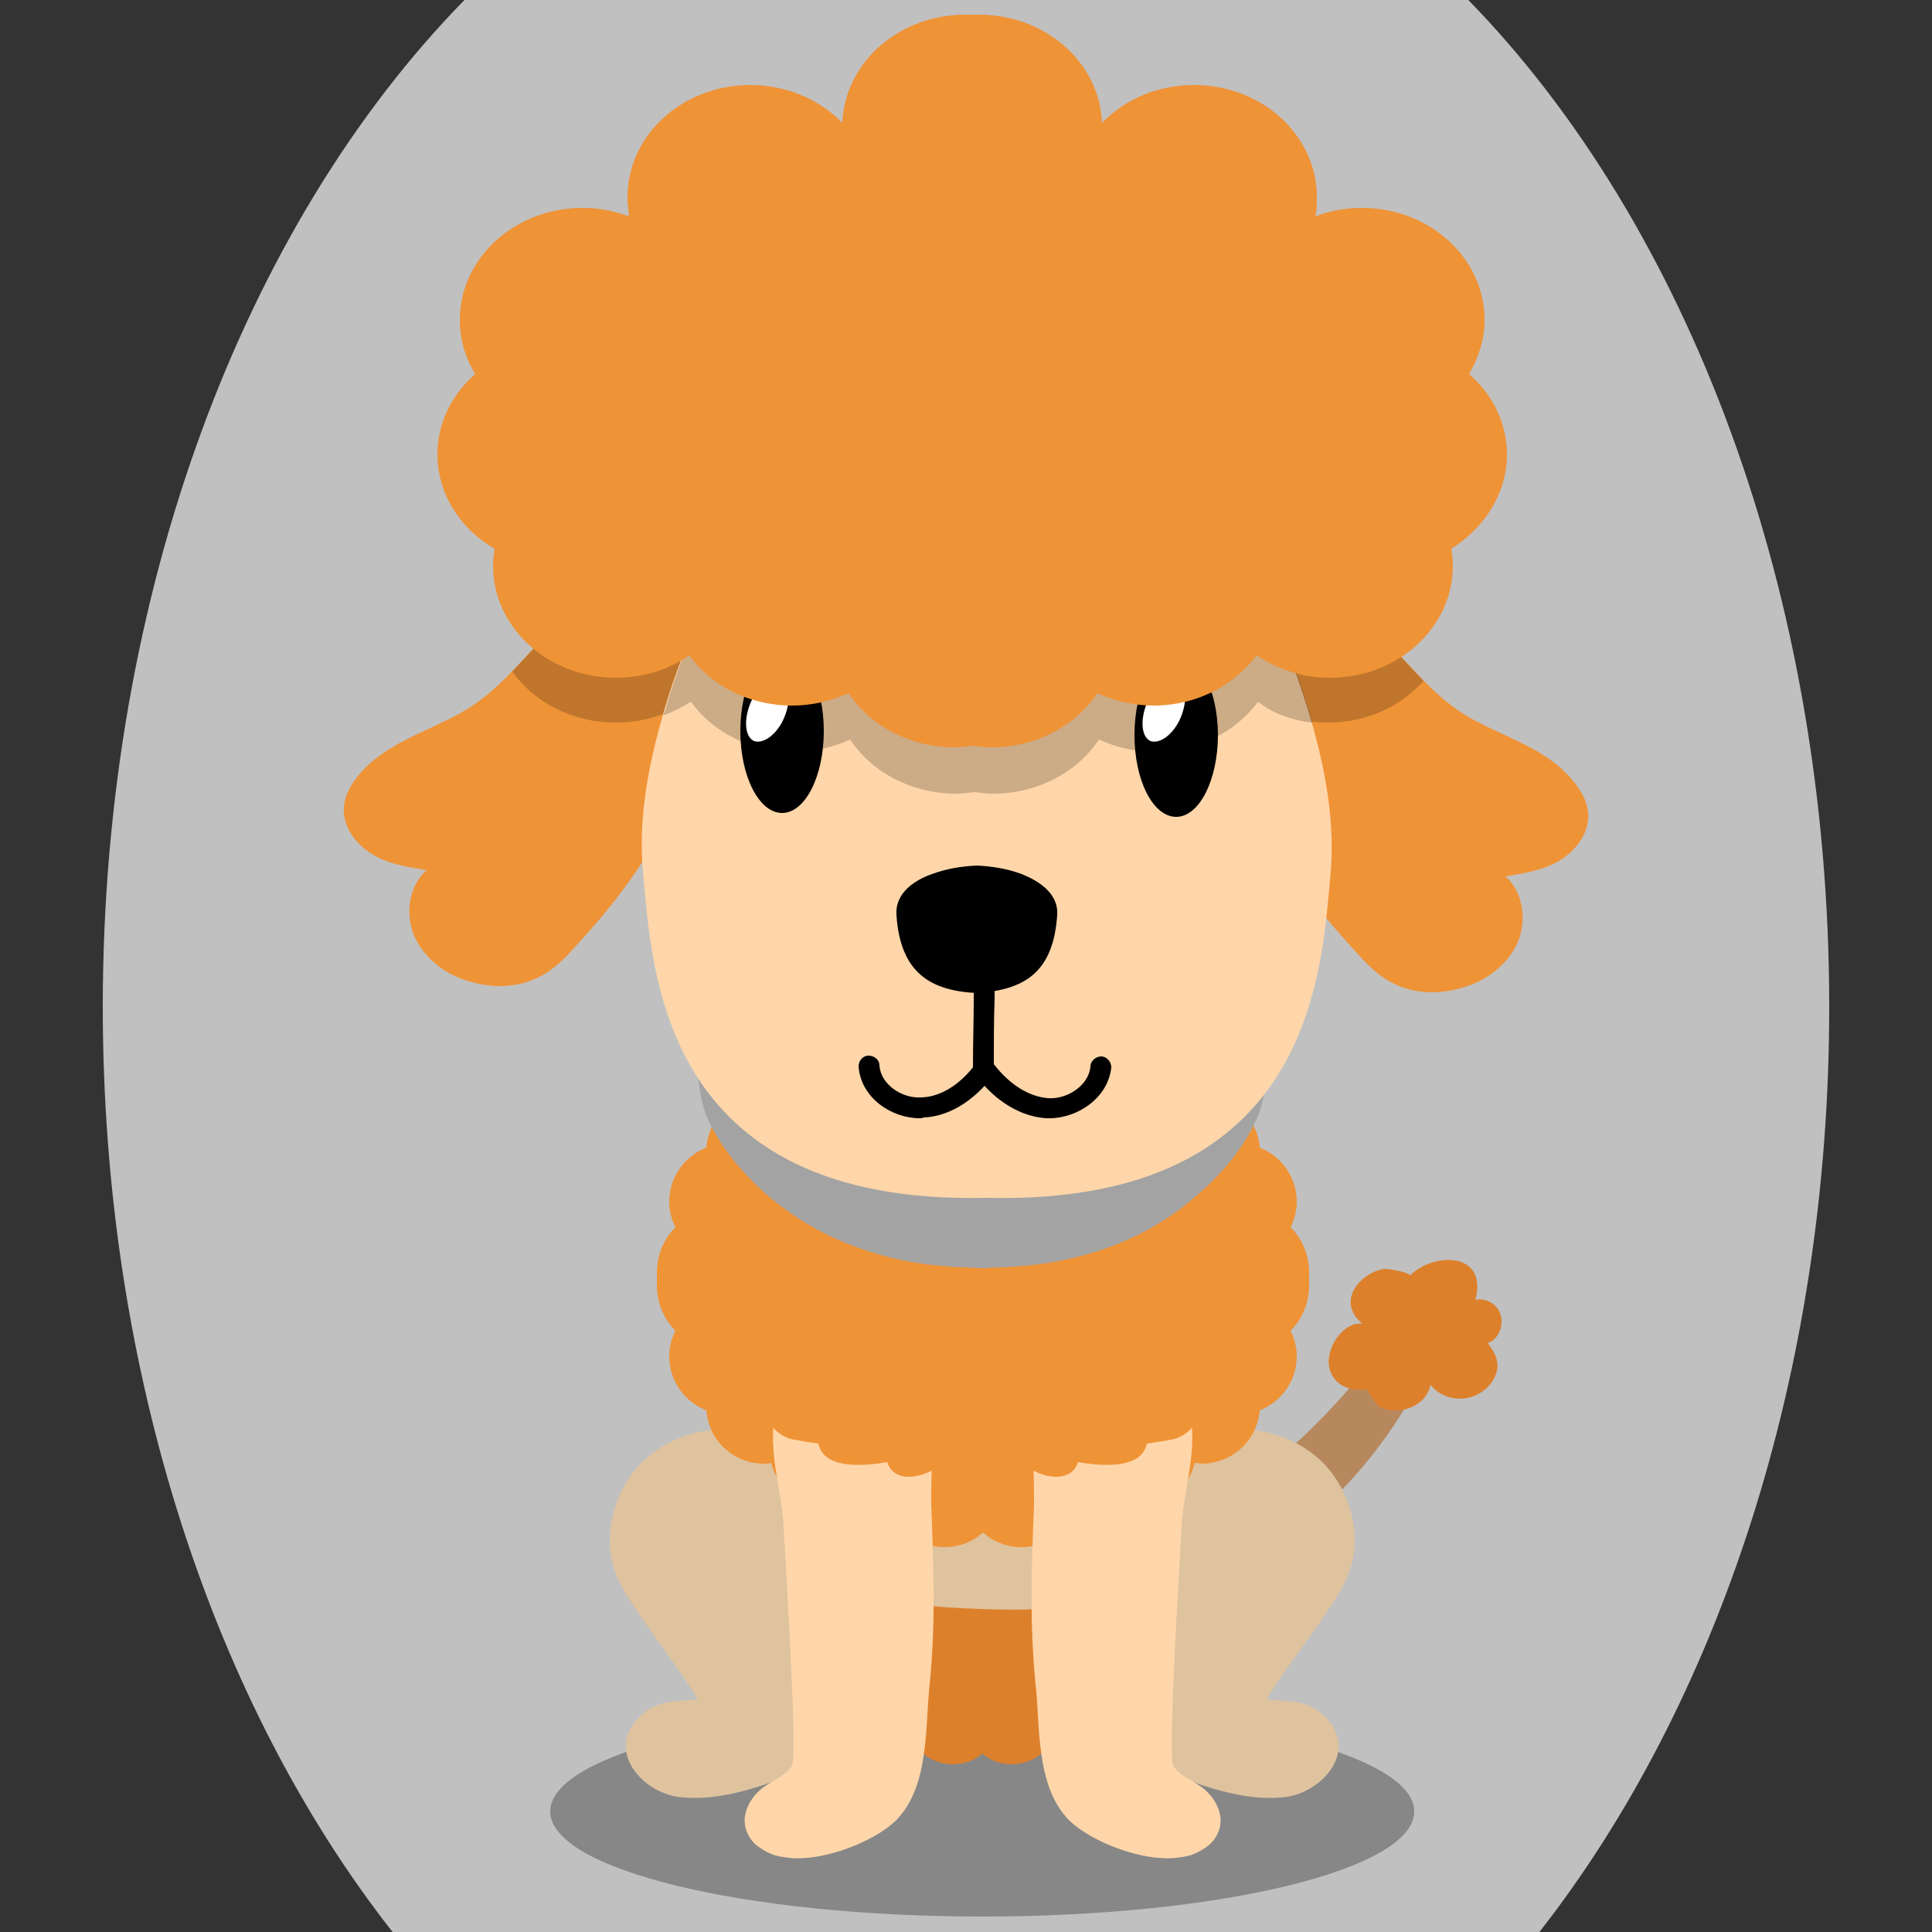
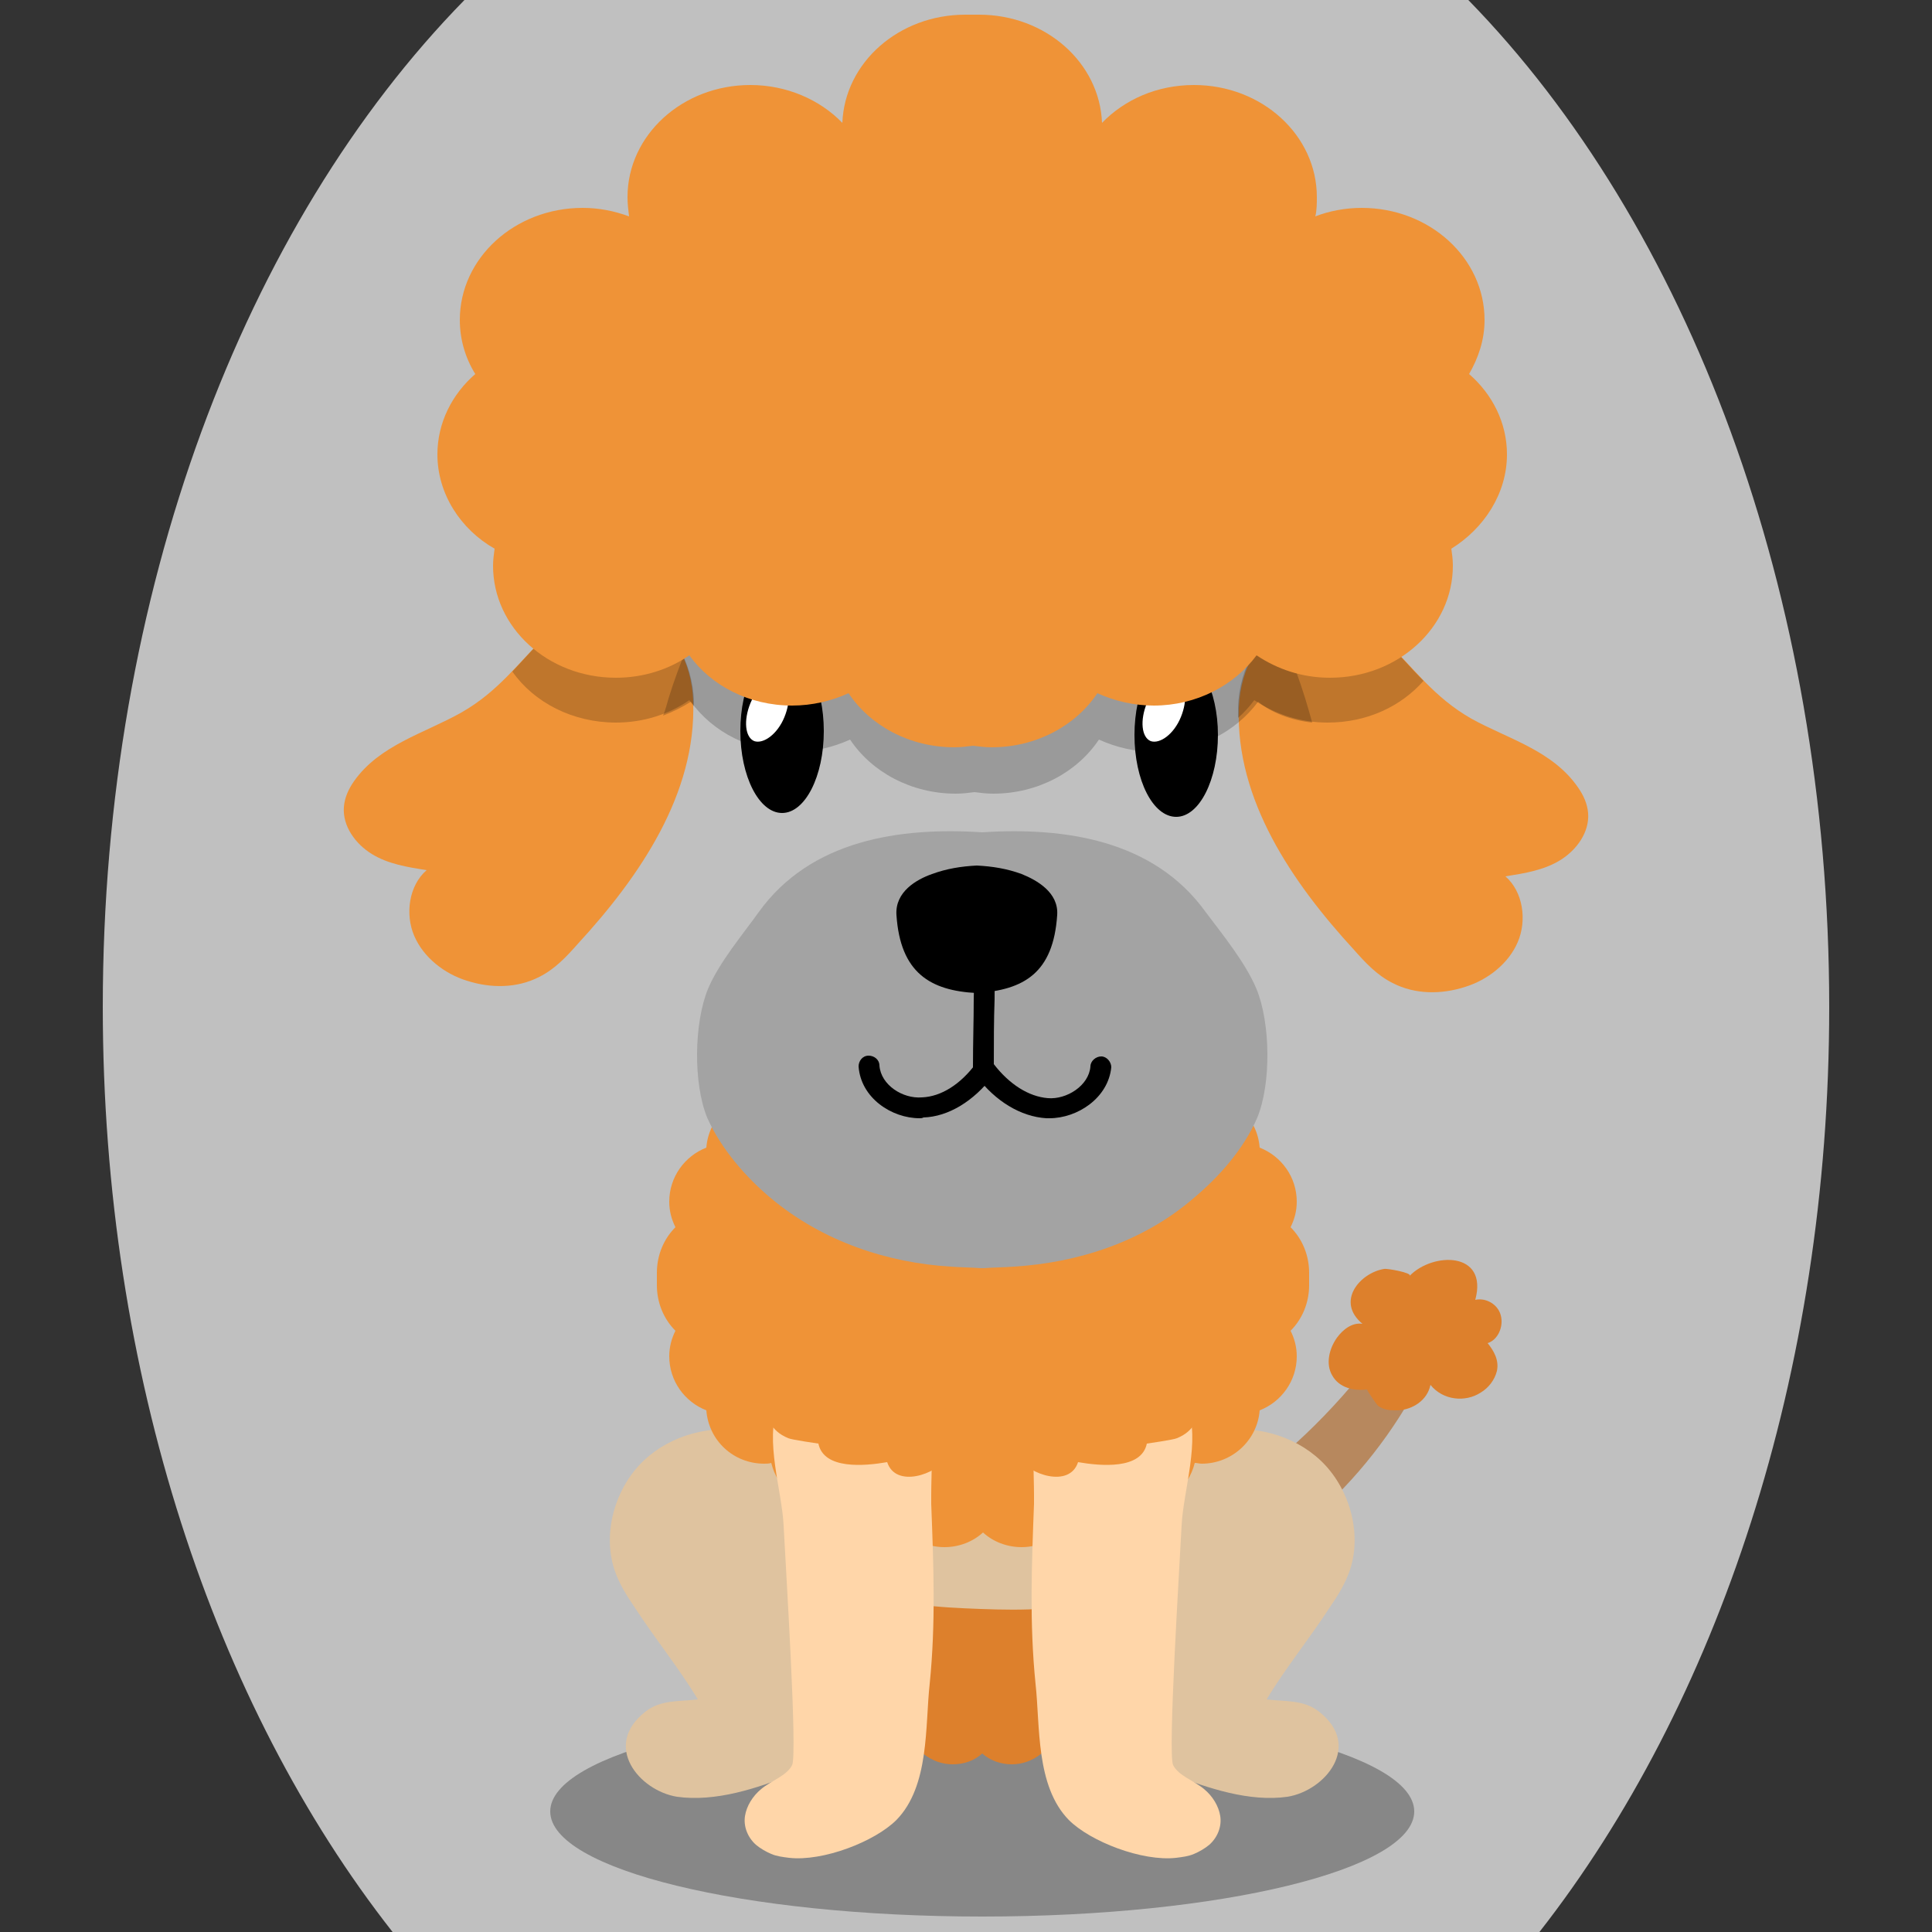
<svg xmlns="http://www.w3.org/2000/svg" version="1.1" id="Ebene_1" x="0px" y="0px" viewBox="0 0 250 250" style="enable-background:new 0 0 250 250;" xml:space="preserve">
  <rect x="0" y="0" width="250" height="250" fill="#333333" stroke="none" />
  <style type="text/css">
	.st0{opacity:0.3;}
	.st1{fill:#B7885E;}
	.st2{fill:#DD802C;}
	.st3{fill:#dfc39f;}
	.st4{fill:#EF9337;}
	.st5{fill:#FFD6A9;}
	.st6{fill:#a3a3a3;}
	.st7{opacity:0.2;}
	.st8{fill:#FFFFFF;}

.bgel{fill:#C0C0C0;}</style>
  <path class="bgel" d="M236.7,130.3c0,47.6-14.5,90.3-37.5,119.7H50.8c-23-29.3-37.5-72.1-37.5-119.7C13.3,76.6,31.7,29,60.1,0h129.9  C218.3,29,236.7,76.6,236.7,130.3z" />
  <g>
    <path class="st0" d="M183,234.4c0,7.5-25,13.6-55.9,13.6c-30.9,0-55.9-6.1-55.9-13.6c0-7.5,25-13.6,55.9-13.6   C158,220.9,183,226.9,183,234.4z" />
    <g>
      <g>
        <g>
          <path class="st1" d="M172,194.4c-4.4,4.2-9.5,7.5-14.4,9.8c-1.3,0.6-2.9,1.2-4.1,0.4c-1.2-0.7-1.6-2.3-1.2-3.8      c1.3-5.9,8.8-8.5,12.8-11.8c3.5-2.9,6.7-6.1,9.7-9.6c2.9-3.4,4.8-7.6,8.7-9.9c0.4-0.2,0.9-0.5,1.3-0.4c0.6,0.1,1,0.7,1.2,1.3      c0.5,1.7-0.1,3.6-0.8,5.2C182.3,182.5,177.2,189.5,172,194.4z" />
        </g>
      </g>
    </g>
    <path class="st2" d="M159.6,203.4c0-0.2,0-0.4,0-0.6c0-1.7-0.7-3.1-1.9-4.2c0.4-0.7,0.6-1.5,0.6-2.4c0-2.3-1.6-4.3-3.7-5   c-0.2-2.8-2.7-5-5.7-5c-0.2,0-0.5,0-0.7,0c-0.6-2.4-2.9-4.1-5.6-4.1c-0.2,0-0.4,0-0.6,0c-1-1.3-2.7-2.2-4.6-2.2   c-0.8,0-1.5,0.1-2.2,0.4c-1.1-1.1-2.6-1.8-4.3-1.8c-1.5,0-2.8,0.5-3.8,1.4c-1-0.9-2.4-1.4-3.8-1.4c-1.7,0-3.2,0.7-4.3,1.8   c-0.7-0.3-1.4-0.4-2.2-0.4c-1.9,0-3.6,0.9-4.6,2.2c-0.2,0-0.4,0-0.6,0c-2.7,0-5,1.8-5.6,4.1c-0.2,0-0.5,0-0.7,0c-3,0-5.5,2.2-5.7,5   c-2.2,0.8-3.7,2.7-3.7,5c0,0.9,0.2,1.7,0.6,2.4c-1.1,1.1-1.9,2.6-1.9,4.2c0,0.2,0,0.4,0,0.6c0,0.2,0,0.4,0,0.6   c0,1.7,0.7,3.1,1.9,4.2c-0.4,0.7-0.6,1.5-0.6,2.4c0,2.3,1.6,4.3,3.7,5c0.2,2.8,2.7,5,5.7,5c0.2,0,0.5,0,0.7,0   c0.6,2.4,2.9,4.1,5.6,4.1c0.2,0,0.4,0,0.6,0c1,1.3,2.7,2.2,4.6,2.2c0.8,0,1.5-0.1,2.2-0.4c1.1,1.1,2.6,1.8,4.3,1.8   c1.5,0,2.8-0.5,3.8-1.4c1,0.9,2.4,1.4,3.8,1.4c1.7,0,3.2-0.7,4.3-1.8c0.7,0.3,1.4,0.4,2.2,0.4c1.9,0,3.6-0.9,4.6-2.2   c0.2,0,0.4,0,0.6,0c2.7,0,5-1.8,5.6-4.1c0.2,0,0.5,0,0.7,0c3,0,5.5-2.2,5.7-5c2.2-0.8,3.7-2.7,3.7-5c0-0.9-0.2-1.7-0.6-2.4   c1.1-1.1,1.9-2.6,1.9-4.2C159.7,203.7,159.7,203.5,159.6,203.4z" />
    <g>
      <g>
        <path class="st3" d="M151.7,229.6c-5.9-2.3-9.6-7.9-11.3-14.2c-1.4-5.2-2.7-15.2-0.1-20c1-1.8,2.5-3.1,4.1-4.3     c3.9-3,8.4-5.3,13.1-6c4.7-0.7,9.8,0.5,13.4,3.9c3.6,3.4,5.4,9.2,3.8,14.1c-0.6,1.8-1.6,3.4-2.7,5c-2.6,4-5.7,7.8-8.1,11.8     c2.3,0.3,4.8,0,6.8,1.6c5.6,4.4,0.8,10.2-4.1,11C161.7,233.2,156.3,231.4,151.7,229.6z" />
      </g>
      <g>
        <path class="st3" d="M102.5,229.6c5.9-2.3,9.6-7.9,11.3-14.2c1.4-5.2,2.7-15.2,0.1-20c-1-1.8-2.5-3.1-4.1-4.3     c-3.9-3-8.4-5.3-13.1-6c-4.7-0.7-9.8,0.5-13.4,3.9s-5.4,9.2-3.8,14.1c0.6,1.8,1.6,3.4,2.7,5c2.6,4,5.7,7.8,8.1,11.8     c-2.3,0.3-4.8,0-6.8,1.6c-5.6,4.4-0.8,10.2,4.1,11C92.6,233.2,98,231.4,102.5,229.6z" />
      </g>
    </g>
    <path class="st3" d="M153.4,174.8c-5.3-7.5-15.2-10.2-24.3-10c-8.1,0.2-21.7,3.9-27.1,9.9c-8.7,9.8-2.5,26.3,8.9,30.9   c5,2.1,10.6,2.4,16,2.6c5.5,0.2,11.1,0.2,16.3-1.6c5.9-2.1,9.2-6.1,10.8-11.8C156,187.7,158.2,181.5,153.4,174.8z" />
    <path class="st4" d="M169.4,165.5c0-0.3,0-0.5,0-0.8c0-2.3-0.9-4.4-2.4-5.9c0.5-1,0.8-2.1,0.8-3.3c0-3.2-2-5.9-4.8-7   c-0.3-3.9-3.5-6.9-7.5-6.9c-0.3,0-0.6,0-0.9,0.1c-0.8-3.3-3.7-5.8-7.3-5.8c-0.2,0-0.5,0-0.7,0c-1.4-1.9-3.6-3.1-6-3.1   c-1,0-1.9,0.2-2.8,0.5c-1.4-1.5-3.4-2.5-5.6-2.5c-1.9,0-3.7,0.7-5,1.9c-1.3-1.2-3.1-1.9-5-1.9c-2.2,0-4.2,1-5.6,2.5   c-0.9-0.3-1.8-0.5-2.8-0.5c-2.5,0-4.7,1.2-6,3.1c-0.2,0-0.5,0-0.7,0c-3.5,0-6.5,2.5-7.3,5.8c-0.3,0-0.6-0.1-0.9-0.1   c-3.9,0-7.2,3-7.5,6.9c-2.8,1.1-4.8,3.8-4.8,7c0,1.2,0.3,2.3,0.8,3.3c-1.5,1.5-2.4,3.6-2.4,5.9c0,0.3,0,0.5,0,0.8   c0,0.3,0,0.5,0,0.8c0,2.3,0.9,4.4,2.4,5.9c-0.5,1-0.8,2.1-0.8,3.3c0,3.2,2,5.9,4.8,7c0.3,3.9,3.5,6.9,7.5,6.9c0.3,0,0.6,0,0.9-0.1   c0.8,3.3,3.7,5.8,7.3,5.8c0.2,0,0.5,0,0.7,0c1.4,1.9,3.6,3.1,6,3.1c1,0,1.9-0.2,2.8-0.5c1.4,1.5,3.4,2.5,5.6,2.5   c1.9,0,3.7-0.7,5-1.9c1.3,1.2,3.1,1.9,5,1.9c2.2,0,4.2-1,5.6-2.5c0.9,0.3,1.8,0.5,2.8,0.5c2.5,0,4.7-1.2,6-3.1c0.2,0,0.5,0,0.7,0   c3.5,0,6.5-2.5,7.3-5.8c0.3,0,0.6,0.1,0.9,0.1c3.9,0,7.2-3,7.5-6.9c2.8-1.1,4.8-3.8,4.8-7c0-1.2-0.3-2.3-0.8-3.3   c1.5-1.5,2.4-3.6,2.4-5.9C169.4,166,169.4,165.7,169.4,165.5z" />
    <g>
      <g>
        <g>
          <path class="st5" d="M120.5,193.4c0-5.7,1.2-12.8-6.6-15.5c-4.3-1.5-11.6,0.6-13.2,4.2c-1.8,4.1,0.5,10.9,0.7,15.3      c0.3,5.9,1.8,29.6,1.1,31c-0.7,1.4-2.7,2-4,3.1c-1.1,0.9-1.9,2.2-2.1,3.5c-0.2,1.3,0.3,2.7,1.4,3.7c0.6,0.5,1.3,0.9,2,1.2      c0.7,0.3,1.5,0.4,2.3,0.5c4.4,0.5,11.1-2.1,13.9-4.9c4.3-4.4,3.7-12.2,4.3-17.6c0.8-7.9,0.5-15.4,0.2-23.3      C120.5,194.2,120.5,193.8,120.5,193.4z" />
        </g>
        <path class="st4" d="M120.6,179.4c-5.2-6.8-27.1-3.9-21,4.7c0.6,0.9,1.2,1.5,2.4,2c0.4,0.2,3.9,0.7,3.9,0.7     c0.7,3.4,6,2.9,8.9,2.4c1.1,3.4,6.4,1.6,7.7-0.6C124,185.6,122.5,181.8,120.6,179.4z" />
      </g>
      <g>
        <g>
          <path class="st5" d="M133.8,193.4c0-5.7-1.2-12.8,6.6-15.5c4.3-1.5,11.6,0.6,13.2,4.2c1.8,4.1-0.5,10.9-0.7,15.3      c-0.3,5.9-1.8,29.6-1.1,31c0.7,1.4,2.7,2,4,3.1c1.1,0.9,1.9,2.2,2.1,3.5c0.2,1.3-0.3,2.7-1.4,3.7c-0.6,0.5-1.3,0.9-2,1.2      c-0.7,0.3-1.5,0.4-2.3,0.5c-4.4,0.5-11.1-2.1-13.9-4.9c-4.3-4.4-3.7-12.2-4.3-17.6c-0.8-7.9-0.5-15.4-0.2-23.3      C133.8,194.2,133.8,193.8,133.8,193.4z" />
        </g>
        <path class="st4" d="M133.7,179.4c5.2-6.8,27.1-3.9,21,4.7c-0.6,0.9-1.2,1.5-2.4,2c-0.4,0.2-3.9,0.7-3.9,0.7     c-0.7,3.4-6,2.9-8.9,2.4c-1.1,3.4-6.4,1.6-7.7-0.6C130.3,185.6,131.8,181.8,133.7,179.4z" />
      </g>
    </g>
    <path class="st6" d="M162.6,128c-1.4-3.4-4.5-7.2-6.6-10c-6.7-9.3-18.2-11-28.9-10.3c-10.7-0.7-22.2,1-28.9,10.3   c-2,2.8-5.2,6.6-6.6,10c-1.8,4.4-1.9,12.2-0.1,16.6c1.8,4.1,5.1,7.8,8.2,10.4c6.8,5.7,15.2,8.4,23.3,8.9c1.3,0.1,2.6,0.1,3.9,0.2v0   c0.1,0,0.1,0,0.2,0c0.1,0,0.1,0,0.2,0v0c1.3-0.1,2.6-0.1,3.9-0.2c8.1-0.5,16.6-3.1,23.3-8.9c3.1-2.6,6.4-6.2,8.2-10.4   C164.5,140.2,164.4,132.4,162.6,128z" />
    <g>
      <g>
        <path class="st4" d="M204.2,101.9c0.7,1,1.2,2.1,1.3,3.3c0.2,2.5-1.5,4.8-3.6,6.1c-2.1,1.3-4.6,1.7-7.1,2.1     c2.3,2,2.8,5.7,1.6,8.5c-1.2,2.8-3.9,4.9-6.8,5.8c-3.1,1-6.5,1-9.4-0.5c-2-1-3.5-2.6-5-4.3c-8-8.7-15.3-19.4-14.9-31.3     c0.4-10.7,10.8-16.7,18.8-8.9c3.9,3.8,6.4,7.5,11.3,10.3C195.1,95.6,200.9,97.1,204.2,101.9z" />
        <path class="st7" d="M184.2,88.1c-1.7-1.7-3.3-3.6-5.2-5.5c-8-7.8-18.4-1.8-18.8,8.9c0,0.5,0,0.9,0,1.4c0.8-0.7,1.5-1.5,2.1-2.3     c2.7,1.8,5.9,2.9,9.5,2.9C176.9,93.5,181.3,91.4,184.2,88.1z" />
        <path class="st4" d="M45.8,101.1c-0.7,1-1.2,2.1-1.3,3.3c-0.2,2.5,1.5,4.8,3.6,6.1c2.1,1.3,4.6,1.7,7.1,2.1     c-2.3,2-2.8,5.7-1.6,8.5c1.2,2.8,3.9,4.9,6.8,5.8c3.1,1,6.5,1,9.4-0.5c2-1,3.5-2.6,5-4.3c8-8.7,15.3-19.4,14.9-31.3     C89.4,80.1,79,74.1,71,81.9c-3.9,3.8-6.4,7.5-11.3,10.3C54.9,94.9,49.1,96.4,45.8,101.1z" />
        <path class="st7" d="M89.8,90.8C89.4,80.1,79,74.1,71,81.9c-1.7,1.7-3.2,3.4-4.7,5c2.8,4,7.8,6.6,13.4,6.6c3.6,0,6.9-1.1,9.5-2.9     c0.2,0.3,0.4,0.5,0.6,0.8C89.8,91.2,89.8,91,89.8,90.8z" />
-         <path class="st5" d="M168.8,90.4c-2.8-9.1-7.6-17.5-11.3-26c-2.9-6.8-5.5-12.1-11.5-16.1c-5.3-3.6-11.6-5.2-17.9-5.4v0     c-0.2,0-0.4,0-0.5,0c-0.2,0-0.4,0-0.5,0v0c-6.3,0.1-12.6,1.8-17.9,5.4c-6,4-8.6,9.3-11.5,16.1c-3.7,8.6-8.5,16.9-11.3,26     c-2.2,7.2-3.9,14.8-3.2,22.4c1.2,12.5,2,43.2,44.5,42.2c42.5,1,43.3-29.7,44.5-42.2C172.8,105.2,171.1,97.6,168.8,90.4z" />
        <path class="st7" d="M169.8,93.5c-0.3-1.1-0.6-2.1-0.9-3.1c-2.8-9.1-7.6-17.5-11.3-26c-2.9-6.8-5.5-12.1-11.5-16.1     c-5.3-3.6-11.6-5.2-17.9-5.4v0c-0.2,0-0.4,0-0.5,0c-0.2,0-0.4,0-0.5,0v0c-6.3,0.1-12.6,1.8-17.9,5.4c-6,4-8.6,9.3-11.5,16.1     c-3.7,8.6-8.5,16.9-11.3,26c-0.2,0.7-0.4,1.5-0.7,2.2c1.3-0.5,2.5-1.1,3.6-1.8c2.8,3.9,7.7,6.5,13.3,6.5c2.6,0,5.1-0.6,7.3-1.6     c2.8,4.2,7.9,7,13.7,7c0.8,0,1.6-0.1,2.4-0.2c0.8,0.1,1.6,0.2,2.4,0.2c5.8,0,10.9-2.8,13.7-7c2.2,1,4.7,1.6,7.3,1.6     c5.5,0,10.4-2.6,13.3-6.5C164.5,92.2,167,93.2,169.8,93.5z" />
        <path d="M157.6,95.1c0,5.8-2.4,10.6-5.4,10.6c-3,0-5.4-4.7-5.4-10.6c0-5.8,2.4-10.6,5.4-10.6C155.1,84.5,157.6,89.3,157.6,95.1z" />
-         <path class="st8" d="M152.8,92.8c-0.9,2.2-2.7,3.5-3.9,3.1c-1.2-0.5-1.4-2.7-0.5-4.9c0.9-2.2,2.7-3.5,3.9-3     C153.5,88.5,153.7,90.6,152.8,92.8z" />
+         <path class="st8" d="M152.8,92.8c-0.9,2.2-2.7,3.5-3.9,3.1c-1.2-0.5-1.4-2.7-0.5-4.9c0.9-2.2,2.7-3.5,3.9-3     C153.5,88.5,153.7,90.6,152.8,92.8" />
        <ellipse cx="101.2" cy="94.6" rx="5.4" ry="10.6" />
        <path class="st8" d="M101.5,92.8c-0.9,2.2-2.7,3.5-3.9,3.1c-1.2-0.5-1.4-2.7-0.5-4.9c0.9-2.2,2.7-3.5,3.9-3     C102.2,88.5,102.4,90.6,101.5,92.8z" />
        <g>
          <path d="M132.2,113.1c-1.9-0.7-3.8-1-5.8-1.1v0l0,0l0,0v0c-2,0.1-3.9,0.4-5.8,1.1c-2,0.7-4.8,2.3-4.6,5.3      c0.5,7.5,4.4,9.8,10.4,10.1v0l0,0l0,0v0c6.1-0.4,9.9-2.6,10.4-10.1C137,115.5,134.2,113.9,132.2,113.1z" />
          <path d="M127.3,139.6c-0.7,0-1.4-0.6-1.4-1.4c0-3.4,0.1-6.1,0.1-8.9c0.1-3.8,0.1-7,0-10.9c0-0.7,0.6-1.4,1.3-1.4c0,0,0,0,0,0      c0.7,0,1.3,0.6,1.4,1.3c0.1,3.9,0,7.4,0,11c-0.1,2.7-0.1,5.5-0.1,8.8C128.7,139,128.1,139.6,127.3,139.6z" />
          <path d="M135.8,144.7c-0.1,0-0.3,0-0.4,0c-3.3-0.2-6.6-2.2-9-5.4c-0.5-0.6-0.3-1.4,0.3-1.9c0.6-0.5,1.4-0.3,1.9,0.3      c2,2.6,4.5,4.2,7,4.4c2.4,0.2,5.3-1.6,5.5-4.1c0-0.7,0.7-1.3,1.4-1.3c0.7,0,1.3,0.7,1.3,1.4      C143.4,142.1,139.4,144.7,135.8,144.7z" />
          <path d="M119,144.7c-3.6,0-7.6-2.6-7.9-6.7c0-0.7,0.5-1.4,1.3-1.4c0.7,0,1.4,0.5,1.4,1.3c0.2,2.5,3,4.3,5.5,4.1      c2.5-0.1,5-1.7,7-4.4c0.5-0.6,1.3-0.7,1.9-0.3c0.6,0.5,0.7,1.3,0.3,1.9c-2.5,3.3-5.8,5.3-9,5.4      C119.3,144.7,119.2,144.7,119,144.7z" />
        </g>
        <path class="st4" d="M195,58.8c0-4.1-1.9-7.8-4.9-10.4c1.2-2.1,2-4.4,2-7c0-8-7.1-14.5-15.9-14.5c-2.1,0-4.2,0.4-6,1.1     c0.2-0.8,0.2-1.7,0.2-2.5c0-8-7.1-14.5-15.9-14.5c-4.8,0-9,1.9-11.9,4.9c-0.3-7.8-7.3-14-15.9-14c-0.3,0-0.6,0-0.9,0     c-0.3,0-0.6,0-0.9,0c-8.6,0-15.6,6.2-15.9,14c-2.9-3-7.2-4.9-11.9-4.9c-8.8,0-15.9,6.5-15.9,14.5c0,0.9,0.1,1.7,0.2,2.5     c-1.9-0.7-3.9-1.1-6-1.1c-8.8,0-15.9,6.5-15.9,14.5c0,2.5,0.7,4.9,2,7c-3,2.6-4.9,6.3-4.9,10.4c0,5.1,3,9.7,7.4,12.2     c-0.1,0.7-0.2,1.5-0.2,2.2c0,8,7.1,14.5,15.9,14.5c3.6,0,6.9-1.1,9.5-2.9c2.8,3.9,7.7,6.5,13.3,6.5c2.6,0,5.1-0.6,7.3-1.6     c2.8,4.2,7.9,7,13.7,7c0.8,0,1.6-0.1,2.4-0.2c0.8,0.1,1.6,0.2,2.4,0.2c5.8,0,10.9-2.8,13.7-7c2.2,1,4.7,1.6,7.3,1.6     c5.5,0,10.4-2.6,13.3-6.5c2.7,1.8,5.9,2.9,9.5,2.9c8.8,0,15.9-6.5,15.9-14.5c0-0.8-0.1-1.5-0.2-2.2C192,68.4,195,63.9,195,58.8z" />
      </g>
    </g>
    <path class="st2" d="M180.9,182.5c-0.1,0-0.2,0-0.4,0c-0.8,0-1.5-0.1-2.2-0.6c-0.2-0.2-1.5-2.1-1.4-2.1c-1.7,0.2-3.6-0.2-4.5-1.8   c-0.9-1.5-0.4-3.5,0.6-4.9c0.8-1.1,2-2,3.3-1.8c-3.5-2.9-0.3-6.6,2.8-7.1c0.3-0.1,3.7,0.5,3.3,0.9c3-3.1,10.2-3.2,8.5,3.1   c1.3-0.3,2.9,0.5,3.3,2c0.4,1.5-0.4,3.2-1.7,3.6c0.8,1,1.5,2.2,1.2,3.6c-0.3,1.2-1.1,2.2-2.1,2.8c-2,1.3-4.9,1-6.5-1   C184.7,181.2,182.8,182.4,180.9,182.5z" />
  </g>
</svg>